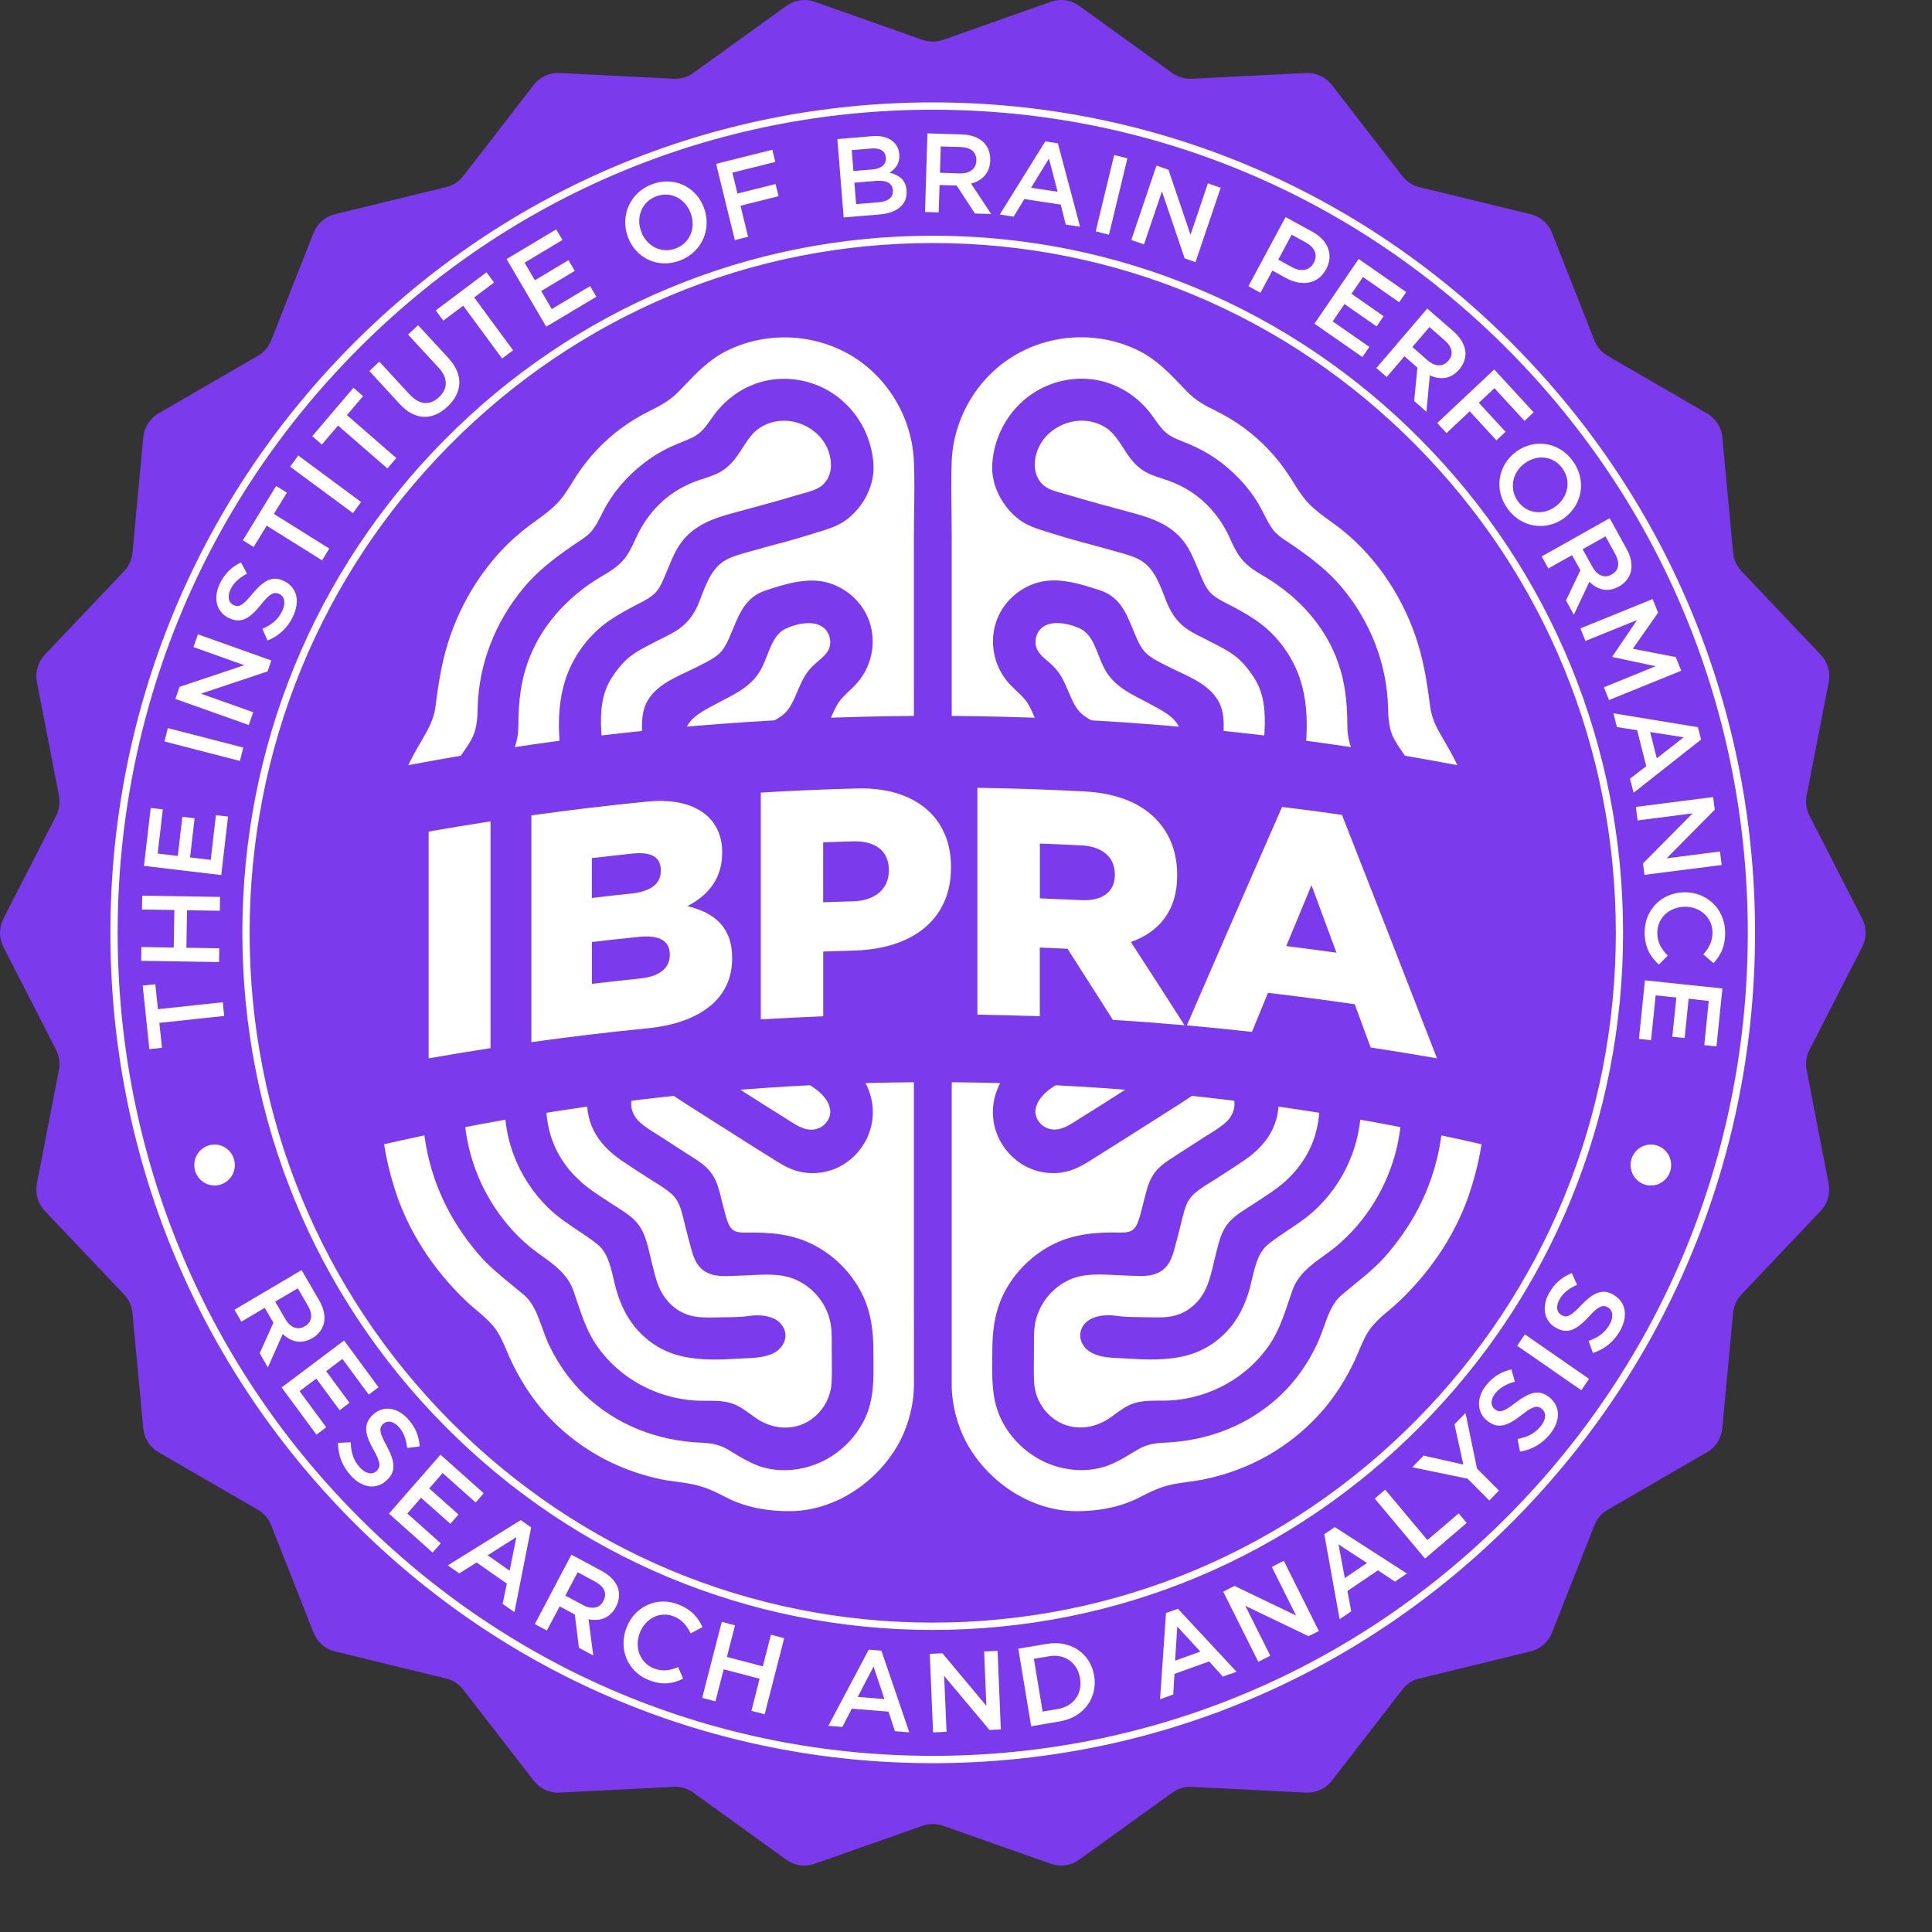
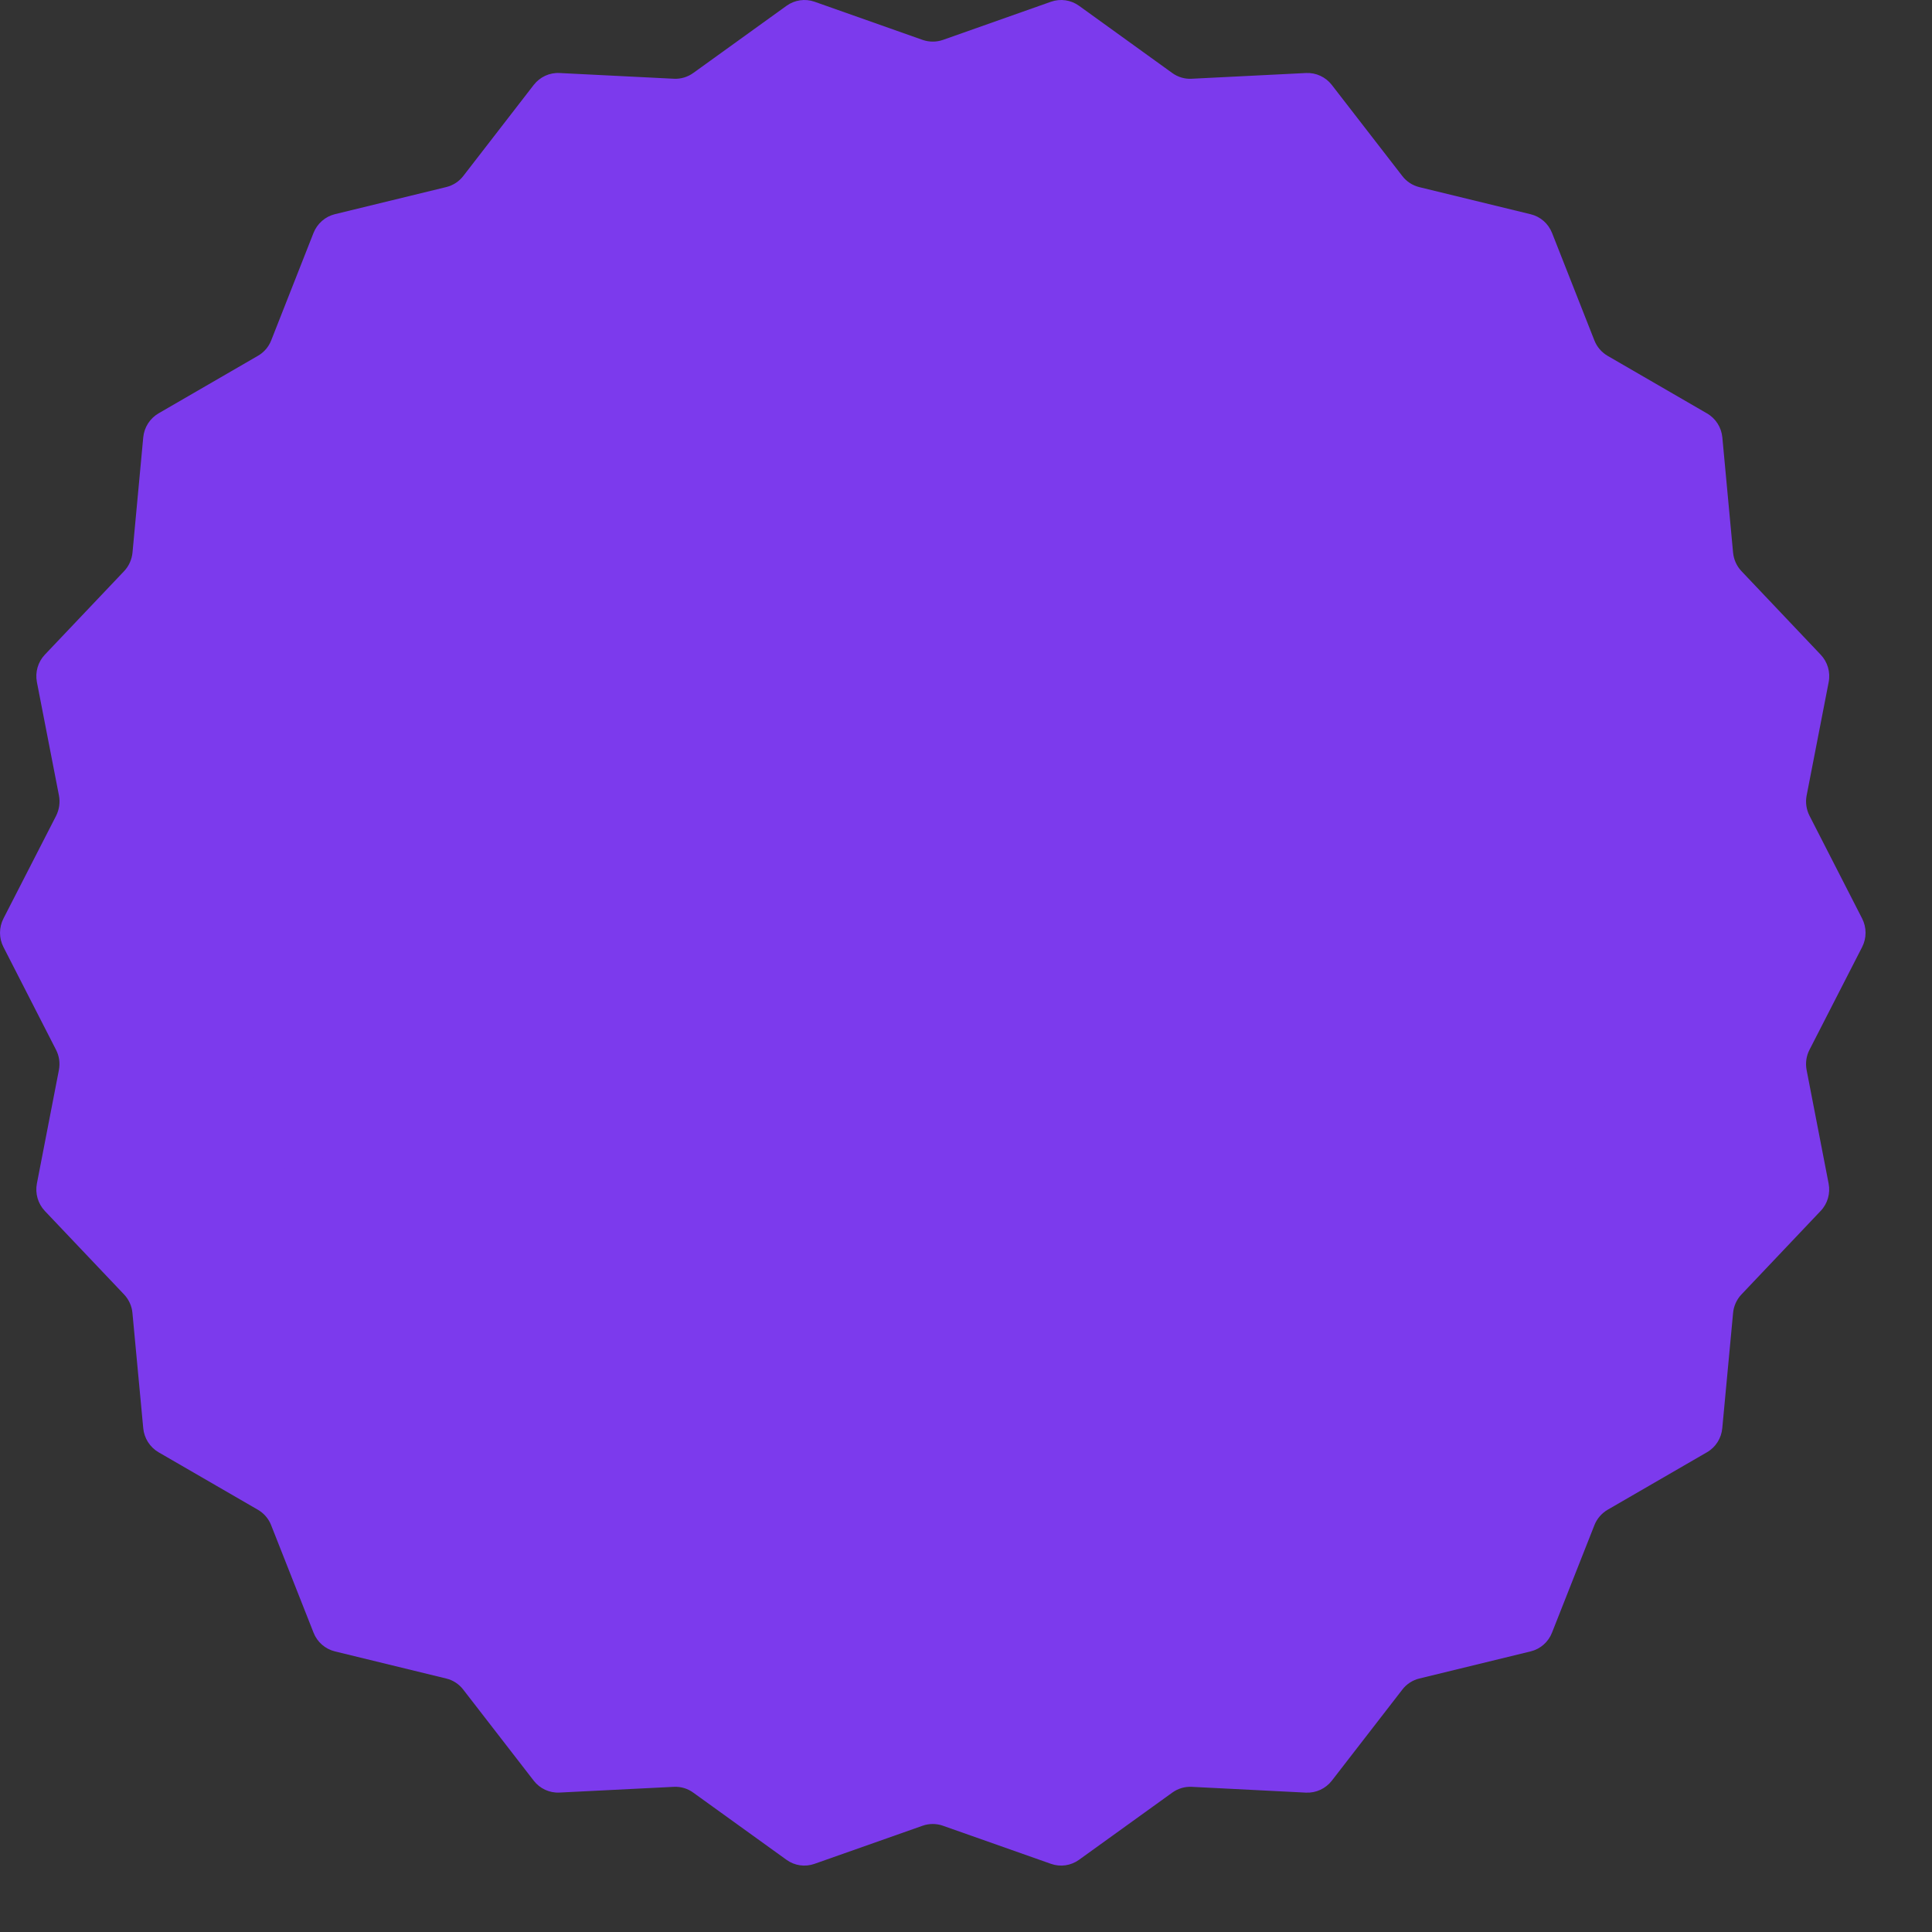
<svg xmlns="http://www.w3.org/2000/svg" width="29" height="29" viewBox="0 0 29 29" fill="none">
  <rect x="0" y="0" width="29" height="29" fill="#333333" stroke="none" />
  <path d="M27.951 14.216L27.161 15.758C27.113 15.851 27.098 15.958 27.118 16.062L27.448 17.765C27.477 17.914 27.433 18.068 27.328 18.177L26.14 19.43C26.068 19.506 26.023 19.605 26.014 19.71L25.852 21.438C25.838 21.589 25.753 21.724 25.622 21.799L24.131 22.662C24.041 22.715 23.97 22.797 23.932 22.895L23.296 24.507C23.241 24.648 23.121 24.753 22.975 24.788L21.305 25.195C21.203 25.22 21.113 25.278 21.049 25.362L19.991 26.729C19.898 26.848 19.754 26.915 19.603 26.908L17.887 26.821C17.783 26.816 17.68 26.847 17.596 26.908L16.197 27.916C16.074 28.005 15.917 28.027 15.776 27.977L14.154 27.405C14.055 27.37 13.947 27.37 13.848 27.405L12.226 27.977C12.084 28.027 11.927 28.005 11.805 27.916L10.406 26.908C10.322 26.846 10.219 26.816 10.115 26.821L8.399 26.907C8.248 26.915 8.104 26.848 8.011 26.728L6.953 25.361C6.889 25.278 6.799 25.219 6.697 25.195L5.027 24.788C4.881 24.752 4.761 24.648 4.706 24.506L4.07 22.894C4.032 22.796 3.961 22.714 3.871 22.662L2.38 21.799C2.25 21.723 2.164 21.588 2.15 21.437L1.988 19.709C1.979 19.605 1.934 19.506 1.862 19.43L0.673 18.177C0.569 18.067 0.525 17.913 0.554 17.764L0.884 16.062C0.904 15.958 0.889 15.851 0.841 15.758L0.052 14.216C-0.017 14.082 -0.017 13.922 0.052 13.787L0.842 12.246C0.889 12.152 0.905 12.045 0.885 11.941L0.554 10.239C0.525 10.089 0.57 9.935 0.674 9.826L1.863 8.573C1.935 8.497 1.979 8.398 1.989 8.293L2.15 6.566C2.164 6.415 2.25 6.28 2.381 6.204L3.871 5.341C3.962 5.289 4.033 5.207 4.071 5.109L4.706 3.496C4.762 3.356 4.882 3.25 5.027 3.215L6.698 2.808C6.8 2.783 6.89 2.725 6.954 2.642L8.012 1.274C8.105 1.155 8.249 1.088 8.399 1.096L10.116 1.182C10.22 1.187 10.323 1.156 10.407 1.095L11.806 0.087C11.928 -0.001 12.085 -0.024 12.227 0.026L13.849 0.599C13.948 0.633 14.055 0.633 14.154 0.599L15.776 0.026C15.918 -0.024 16.075 -0.001 16.197 0.087L17.596 1.096C17.681 1.157 17.784 1.188 17.887 1.182L19.604 1.096C19.754 1.089 19.898 1.155 19.991 1.275L21.049 2.642C21.113 2.726 21.204 2.784 21.305 2.809L22.976 3.216C23.122 3.251 23.241 3.356 23.297 3.497L23.932 5.109C23.97 5.207 24.041 5.289 24.132 5.342L25.622 6.205C25.753 6.28 25.839 6.415 25.853 6.566L26.014 8.294C26.024 8.399 26.068 8.497 26.14 8.573L27.329 9.827C27.433 9.936 27.478 10.09 27.449 10.239L27.118 11.942C27.098 12.045 27.114 12.152 27.162 12.246L27.951 13.787C28.02 13.922 28.02 14.082 27.951 14.216L27.951 14.216Z" fill="#7C3AED" />
-   <path d="M14.285 20.78C14.286 21.105 14.382 21.45 14.548 21.726C14.894 22.3 15.516 22.675 16.132 22.683C16.498 22.688 16.832 22.616 17.099 22.479C17.257 22.397 17.402 22.326 17.574 22.287C17.667 22.265 17.761 22.253 17.852 22.241C17.936 22.229 18.016 22.218 18.095 22.201C18.771 22.057 19.365 21.716 19.815 21.216C20.028 20.98 20.21 20.697 20.356 20.375C20.371 20.34 20.387 20.304 20.401 20.268C20.455 20.141 20.51 20.01 20.605 19.899C20.68 19.811 20.768 19.736 20.853 19.665C20.903 19.622 20.95 19.583 20.995 19.54C21.509 19.053 21.884 18.467 22.079 17.846C22.196 17.474 22.262 17.125 22.275 16.809C22.288 16.478 22.262 16.131 22.193 15.747C22.175 15.642 22.142 15.535 22.111 15.43C22.035 15.182 21.958 14.926 22.039 14.649C22.134 14.324 22.228 13.974 22.267 13.612C22.299 13.314 22.282 12.961 22.217 12.563C22.163 12.234 22.061 11.901 21.904 11.546C21.832 11.385 21.744 11.231 21.659 11.087C21.567 10.93 21.489 10.785 21.466 10.597C21.416 10.204 21.36 9.874 21.246 9.545C21.014 8.877 20.597 8.292 20.071 7.897C20.037 7.872 20.003 7.847 19.968 7.822C19.856 7.741 19.74 7.657 19.641 7.554C19.55 7.46 19.482 7.35 19.416 7.244C19.394 7.209 19.373 7.174 19.35 7.14C19.167 6.86 18.939 6.618 18.672 6.422C18.541 6.326 18.398 6.239 18.245 6.164C18.105 6.096 17.945 6.012 17.814 5.874L17.761 5.818C17.554 5.601 17.36 5.396 17.089 5.262C16.497 4.969 15.778 5.001 15.212 5.345C14.663 5.678 14.308 6.287 14.285 6.933C14.276 7.183 14.279 7.44 14.283 7.689C14.284 7.818 14.286 7.951 14.286 8.083V13.964V15.01C14.286 16.552 14.286 18.094 14.286 19.636C14.286 19.784 14.286 19.931 14.286 20.079C14.285 20.313 14.285 20.546 14.286 20.78L14.285 20.78ZM14.889 13.248C14.891 13.174 14.894 13.103 14.894 13.035V12.943C14.894 12.914 14.894 12.886 14.894 12.856C14.893 12.751 14.893 12.645 14.894 12.539C14.894 12.525 14.894 12.512 14.894 12.497C14.894 12.369 14.893 12.21 14.99 12.09C15.038 12.029 15.111 11.994 15.189 11.993C15.19 11.993 15.192 11.993 15.193 11.993C15.273 11.993 15.348 12.028 15.401 12.09C15.503 12.211 15.508 12.379 15.512 12.514C15.512 12.531 15.513 12.548 15.514 12.564C15.522 12.766 15.521 12.97 15.52 13.168C15.519 13.294 15.518 13.425 15.52 13.553V13.565C15.521 13.678 15.523 13.784 15.577 13.867C15.626 13.945 15.717 13.995 15.818 14.001C15.934 14.008 16.046 13.939 16.154 13.873L16.158 13.87C16.306 13.779 16.441 13.693 16.571 13.607C16.879 13.403 16.97 13.231 16.876 13.033C16.835 12.947 16.777 12.869 16.715 12.786C16.691 12.753 16.666 12.72 16.642 12.686C16.545 12.547 16.495 12.412 16.48 12.248C16.472 12.159 16.476 12.073 16.479 11.99C16.483 11.908 16.486 11.831 16.479 11.753C16.467 11.63 16.43 11.569 16.324 11.502C16.264 11.463 16.201 11.429 16.133 11.393C15.936 11.287 15.731 11.177 15.616 10.954C15.586 10.898 15.561 10.839 15.537 10.783C15.5 10.698 15.466 10.617 15.419 10.546C15.377 10.482 15.32 10.429 15.259 10.371C15.216 10.33 15.17 10.287 15.128 10.238C14.92 9.993 14.851 9.652 14.949 9.346C15.041 9.056 15.286 8.824 15.587 8.742C15.889 8.659 16.224 8.768 16.492 8.854L16.509 8.86C16.8 8.954 16.899 9.19 16.994 9.419L17.024 9.492C17.075 9.613 17.122 9.728 17.207 9.807C17.283 9.879 17.386 9.931 17.486 9.98C17.511 9.992 17.535 10.005 17.559 10.017C17.603 10.04 17.651 10.062 17.702 10.086C17.931 10.194 18.19 10.315 18.306 10.558C18.372 10.697 18.37 10.841 18.367 10.979C18.367 11.002 18.367 11.025 18.367 11.048C18.367 11.207 18.36 11.367 18.355 11.522L18.352 11.584C18.347 11.742 18.373 11.854 18.441 11.956C18.498 12.041 18.564 12.125 18.629 12.205C18.665 12.25 18.701 12.295 18.736 12.341L18.789 12.411C18.872 12.52 18.959 12.633 19.039 12.75C19.13 12.883 19.179 13.042 19.187 13.235C19.198 13.514 19.06 13.775 18.937 14.006C18.906 14.065 18.877 14.12 18.851 14.174C18.825 14.227 18.8 14.28 18.774 14.332C18.727 14.43 18.678 14.531 18.629 14.63C18.571 14.745 18.475 14.906 18.306 14.979C18.209 15.021 18.108 15.04 18.009 15.059C17.949 15.07 17.893 15.081 17.839 15.096C17.708 15.132 17.575 15.192 17.421 15.283C17.189 15.42 16.959 15.569 16.737 15.713L16.592 15.806C16.507 15.861 16.421 15.915 16.334 15.97C16.144 16.089 15.948 16.213 15.764 16.345C15.643 16.431 15.561 16.544 15.545 16.646C15.534 16.714 15.551 16.777 15.595 16.839C15.651 16.915 15.743 16.959 15.841 16.955C15.954 16.952 16.064 16.881 16.169 16.814C16.19 16.8 16.21 16.788 16.23 16.775C16.456 16.635 16.685 16.489 16.905 16.347L17.511 15.959C17.534 15.944 17.556 15.93 17.578 15.915C17.689 15.843 17.804 15.768 17.933 15.718C18.234 15.601 18.586 15.659 18.852 15.869C19.103 16.069 19.225 16.359 19.185 16.665C19.147 16.96 18.983 17.204 18.685 17.411C18.591 17.476 18.495 17.538 18.402 17.598C18.362 17.624 18.323 17.649 18.283 17.675C18.249 17.697 18.215 17.719 18.179 17.741C18.082 17.8 17.982 17.863 17.907 17.936C17.826 18.015 17.789 18.118 17.754 18.259C17.72 18.398 17.68 18.561 17.636 18.72L17.635 18.724C17.599 18.855 17.555 19.017 17.396 19.099C17.273 19.162 17.132 19.156 17.007 19.15C16.985 19.149 16.962 19.149 16.94 19.148C16.876 19.146 16.81 19.143 16.746 19.139C16.508 19.127 16.262 19.113 16.051 19.21C15.806 19.322 15.62 19.543 15.552 19.8C15.519 19.923 15.52 20.051 15.52 20.187C15.52 20.21 15.52 20.233 15.52 20.257C15.52 20.304 15.52 20.352 15.519 20.399C15.518 20.52 15.516 20.645 15.524 20.765C15.54 21.015 15.695 21.248 15.919 21.358C16.143 21.469 16.414 21.446 16.643 21.294C16.674 21.274 16.704 21.252 16.736 21.228C16.829 21.16 16.925 21.09 17.044 21.057C17.163 21.024 17.288 21.024 17.409 21.024C17.465 21.024 17.518 21.024 17.569 21.021C18.164 20.985 18.716 20.677 19.046 20.199C19.191 19.99 19.266 19.763 19.347 19.523C19.363 19.475 19.379 19.427 19.396 19.378C19.482 19.129 19.681 18.986 19.873 18.848C19.933 18.805 19.991 18.763 20.045 18.719C20.5 18.343 20.828 17.814 20.966 17.229C21.108 16.624 21.05 15.991 20.797 15.396C20.784 15.365 20.768 15.332 20.752 15.298C20.695 15.178 20.63 15.043 20.634 14.896C20.638 14.753 20.7 14.622 20.755 14.506C20.772 14.471 20.788 14.437 20.802 14.404C20.943 14.073 21.02 13.773 21.03 13.511C21.043 13.204 21.043 12.874 20.959 12.549C20.878 12.235 20.759 11.964 20.596 11.718C20.563 11.669 20.528 11.619 20.494 11.571C20.445 11.503 20.395 11.433 20.35 11.36C20.264 11.223 20.224 11.07 20.224 10.88C20.223 10.51 20.182 10.227 20.091 9.962C19.908 9.428 19.52 8.973 18.97 8.647L18.961 8.642C18.845 8.573 18.725 8.502 18.63 8.382C18.561 8.296 18.517 8.201 18.475 8.109C18.458 8.071 18.442 8.035 18.424 8C18.293 7.744 18.105 7.531 17.882 7.385C17.778 7.316 17.661 7.259 17.536 7.214C17.506 7.203 17.476 7.193 17.445 7.183C17.332 7.147 17.215 7.109 17.114 7.03C17 6.941 16.926 6.826 16.855 6.715C16.779 6.598 16.707 6.487 16.596 6.417C16.386 6.284 16.113 6.28 15.885 6.407C15.666 6.527 15.534 6.742 15.532 6.98C15.531 7.103 15.582 7.218 15.669 7.289C15.745 7.35 15.858 7.381 15.968 7.41C15.997 7.418 16.026 7.426 16.053 7.435C16.343 7.521 16.64 7.602 16.927 7.679L17.012 7.702C17.279 7.775 17.581 7.874 17.778 8.14C17.858 8.249 17.909 8.37 17.959 8.486L17.975 8.524C17.986 8.549 17.996 8.574 18.007 8.6C18.051 8.709 18.097 8.822 18.17 8.898C18.239 8.97 18.34 9.02 18.437 9.07C18.471 9.087 18.503 9.104 18.535 9.121C18.685 9.203 18.819 9.28 18.945 9.379C19.176 9.561 19.365 9.814 19.477 10.091C19.584 10.356 19.629 10.671 19.611 11.029L19.61 11.053C19.602 11.195 19.595 11.33 19.648 11.454C19.686 11.547 19.757 11.633 19.825 11.716C19.847 11.743 19.869 11.769 19.889 11.796C20.116 12.088 20.259 12.349 20.34 12.62C20.39 12.787 20.419 12.951 20.424 13.106C20.425 13.129 20.426 13.152 20.427 13.174C20.431 13.231 20.435 13.29 20.428 13.355L20.42 13.433C20.415 13.483 20.41 13.533 20.404 13.583C20.371 13.867 20.252 14.118 20.135 14.361C20.112 14.411 20.088 14.46 20.065 14.51C20.054 14.534 20.043 14.557 20.031 14.582C19.979 14.69 19.924 14.802 19.925 14.909C19.926 15.024 19.986 15.142 20.044 15.256C20.058 15.283 20.072 15.31 20.085 15.337C20.229 15.634 20.368 15.958 20.413 16.309C20.457 16.649 20.416 17.002 20.295 17.329C20.186 17.625 20.007 17.901 19.777 18.126C19.639 18.262 19.481 18.368 19.328 18.469C19.233 18.533 19.135 18.598 19.044 18.67C18.89 18.791 18.844 18.987 18.794 19.195C18.778 19.263 18.762 19.333 18.741 19.4C18.646 19.71 18.489 19.947 18.26 20.125C17.965 20.356 17.638 20.396 17.358 20.405C17.218 20.409 17.079 20.401 16.944 20.394L16.86 20.389C16.842 20.388 16.824 20.387 16.806 20.386C16.67 20.381 16.516 20.374 16.388 20.307C16.301 20.261 16.238 20.183 16.22 20.098C16.204 20.023 16.222 19.946 16.272 19.882C16.384 19.739 16.616 19.731 16.736 19.749C16.863 19.768 17 19.77 17.132 19.771C17.165 19.772 17.197 19.772 17.229 19.773H17.252C17.39 19.776 17.519 19.779 17.641 19.746C17.866 19.684 18.046 19.51 18.133 19.265C18.169 19.165 18.195 19.056 18.22 18.951C18.231 18.905 18.241 18.859 18.253 18.814L18.265 18.768C18.299 18.634 18.333 18.494 18.425 18.375C18.508 18.268 18.618 18.199 18.724 18.131C18.746 18.117 18.767 18.104 18.788 18.09C18.82 18.069 18.853 18.048 18.885 18.027C18.988 17.96 19.094 17.891 19.19 17.817C19.425 17.636 19.601 17.406 19.701 17.152C19.806 16.884 19.833 16.581 19.78 16.277C19.739 16.044 19.639 15.839 19.532 15.621C19.506 15.567 19.48 15.513 19.454 15.458C19.439 15.425 19.421 15.39 19.403 15.355C19.345 15.241 19.285 15.123 19.263 14.997C19.233 14.829 19.304 14.682 19.367 14.552C19.376 14.534 19.385 14.516 19.394 14.498C19.471 14.333 19.535 14.195 19.596 14.055C19.609 14.024 19.624 13.993 19.638 13.961C19.689 13.849 19.742 13.732 19.765 13.618C19.833 13.279 19.817 12.971 19.717 12.704C19.627 12.463 19.461 12.252 19.301 12.048C19.276 12.016 19.252 11.986 19.228 11.954C19.126 11.823 19.024 11.681 18.987 11.516C18.955 11.374 18.966 11.212 18.975 11.069C18.977 11.044 18.978 11.02 18.98 10.996C18.996 10.714 18.987 10.418 18.817 10.162C18.72 10.015 18.632 9.917 18.534 9.843C18.435 9.768 18.318 9.708 18.204 9.65C18.179 9.637 18.153 9.624 18.128 9.611C18.101 9.597 18.074 9.583 18.046 9.569C17.941 9.517 17.833 9.463 17.74 9.38C17.643 9.292 17.567 9.178 17.509 9.03C17.5 9.008 17.492 8.986 17.483 8.963C17.392 8.728 17.306 8.506 17.095 8.396C16.999 8.346 16.887 8.315 16.777 8.285C16.75 8.278 16.724 8.27 16.697 8.263C16.572 8.227 16.444 8.193 16.32 8.159L16.221 8.133C16.068 8.091 15.911 8.045 15.742 7.991L15.692 7.976C15.561 7.934 15.424 7.892 15.306 7.805C15.04 7.609 14.874 7.273 14.894 6.968C14.935 6.338 15.387 5.82 15.992 5.707C16.321 5.646 16.643 5.708 16.922 5.886C17.04 5.961 17.147 6.056 17.24 6.167C17.275 6.21 17.307 6.255 17.338 6.299C17.391 6.373 17.441 6.444 17.505 6.497C17.578 6.559 17.67 6.595 17.767 6.633C17.795 6.644 17.823 6.655 17.85 6.667C17.997 6.729 18.13 6.801 18.246 6.882C18.518 7.072 18.743 7.311 18.896 7.574C18.924 7.623 18.95 7.673 18.974 7.721C19.017 7.805 19.057 7.884 19.11 7.953C19.171 8.031 19.254 8.086 19.343 8.144C19.369 8.162 19.396 8.179 19.423 8.198C19.71 8.397 19.943 8.579 20.144 8.82C20.575 9.336 20.821 9.977 20.835 10.625C20.839 10.767 20.847 10.917 20.904 11.047C20.942 11.131 20.996 11.209 21.053 11.292C21.085 11.338 21.118 11.385 21.148 11.434C21.308 11.694 21.434 11.98 21.533 12.309C21.725 12.947 21.714 13.673 21.503 14.3C21.476 14.379 21.445 14.457 21.415 14.533C21.386 14.607 21.356 14.683 21.331 14.758C21.292 14.875 21.301 14.992 21.363 15.151C21.507 15.521 21.587 15.806 21.63 16.102C21.725 16.768 21.626 17.434 21.344 18.029C21.213 18.305 21.046 18.561 20.833 18.813C20.678 18.997 20.497 19.144 20.322 19.286C20.262 19.335 20.2 19.386 20.139 19.437C19.999 19.557 19.936 19.735 19.869 19.923C19.839 20.006 19.808 20.092 19.77 20.174C19.634 20.466 19.446 20.73 19.226 20.939C18.761 21.381 18.151 21.63 17.464 21.656C17.305 21.662 17.185 21.694 17.075 21.76C17.053 21.773 17.031 21.786 17.01 21.799C16.892 21.871 16.77 21.945 16.636 21.996C16.511 22.043 16.374 22.067 16.233 22.067C16.056 22.067 15.873 22.03 15.706 21.956C15.411 21.827 15.162 21.587 15.024 21.296C14.889 21.012 14.891 20.711 14.894 20.419C14.895 20.377 14.895 20.335 14.895 20.293C14.895 20.006 14.92 19.667 15.108 19.341C15.265 19.068 15.493 18.847 15.767 18.699C16.022 18.562 16.309 18.5 16.695 18.5C16.7 18.5 16.704 18.5 16.709 18.5C16.726 18.5 16.744 18.501 16.761 18.501C16.864 18.503 16.961 18.505 17.019 18.448C17.076 18.392 17.105 18.279 17.13 18.18C17.137 18.154 17.143 18.129 17.15 18.105C17.16 18.069 17.169 18.032 17.178 17.994C17.208 17.874 17.238 17.749 17.305 17.642C17.384 17.515 17.508 17.436 17.617 17.366L17.699 17.313C17.82 17.236 17.94 17.158 18.06 17.08C18.09 17.061 18.12 17.042 18.15 17.023C18.244 16.965 18.341 16.904 18.417 16.831C18.494 16.757 18.537 16.649 18.53 16.55C18.526 16.495 18.504 16.417 18.423 16.359C18.245 16.232 18.052 16.341 17.799 16.51C17.766 16.532 17.734 16.553 17.704 16.573C17.552 16.669 17.399 16.766 17.247 16.863C17.118 16.945 16.989 17.027 16.86 17.109L16.84 17.121C16.708 17.205 16.575 17.289 16.442 17.372L16.403 17.397C16.281 17.473 16.154 17.552 16.003 17.587C15.69 17.657 15.371 17.556 15.151 17.318C14.928 17.078 14.85 16.747 14.941 16.435C15.04 16.098 15.301 15.905 15.539 15.75C15.708 15.639 15.881 15.529 16.049 15.422C16.157 15.353 16.265 15.284 16.374 15.214C16.455 15.162 16.536 15.108 16.616 15.054C16.82 14.918 17.031 14.778 17.251 14.661C17.389 14.588 17.54 14.526 17.701 14.476C17.725 14.469 17.749 14.462 17.774 14.455C17.88 14.425 17.979 14.396 18.052 14.331C18.122 14.268 18.169 14.169 18.215 14.072C18.228 14.044 18.241 14.016 18.255 13.989L18.276 13.947C18.342 13.819 18.409 13.686 18.468 13.554C18.522 13.431 18.572 13.3 18.539 13.166C18.511 13.052 18.43 12.948 18.352 12.848L18.326 12.816C18.247 12.713 18.165 12.61 18.085 12.51L18.021 12.43C18.006 12.411 17.99 12.392 17.975 12.373C17.894 12.274 17.802 12.163 17.76 12.028C17.714 11.883 17.721 11.734 17.728 11.589C17.73 11.56 17.731 11.53 17.732 11.501C17.733 11.463 17.735 11.423 17.737 11.384C17.742 11.269 17.748 11.15 17.734 11.041C17.705 10.806 17.52 10.705 17.304 10.59L17.255 10.563C17.218 10.542 17.18 10.523 17.141 10.503C16.921 10.389 16.694 10.271 16.568 10.017C16.537 9.956 16.512 9.892 16.488 9.83C16.418 9.652 16.358 9.498 16.194 9.426C16.029 9.354 15.716 9.284 15.589 9.479C15.537 9.56 15.528 9.665 15.566 9.746C15.598 9.815 15.659 9.867 15.723 9.922C15.757 9.951 15.792 9.982 15.825 10.016C15.928 10.122 15.984 10.255 16.039 10.384C16.097 10.521 16.152 10.651 16.257 10.732C16.342 10.798 16.446 10.85 16.547 10.9C16.582 10.917 16.616 10.934 16.65 10.952C16.67 10.963 16.691 10.973 16.712 10.983C16.82 11.037 16.942 11.097 17.021 11.211C17.102 11.329 17.13 11.487 17.103 11.683C17.086 11.803 17.086 11.96 17.103 12.147C17.116 12.292 17.205 12.416 17.3 12.547C17.382 12.662 17.468 12.78 17.51 12.922C17.595 13.208 17.534 13.522 17.347 13.76C17.179 13.974 16.942 14.118 16.713 14.257C16.662 14.288 16.611 14.319 16.562 14.349C16.277 14.529 15.992 14.683 15.621 14.592C15.322 14.518 15.076 14.302 14.964 14.016C14.871 13.776 14.88 13.507 14.89 13.247L14.889 13.248ZM13.718 6.934C13.695 6.288 13.34 5.679 12.791 5.345C12.483 5.158 12.129 5.064 11.775 5.064C11.48 5.064 11.184 5.129 10.914 5.263C10.643 5.397 10.449 5.602 10.243 5.819L10.189 5.875C10.058 6.012 9.898 6.096 9.758 6.165C9.606 6.24 9.462 6.327 9.331 6.423C9.064 6.619 8.836 6.861 8.653 7.141C8.631 7.175 8.609 7.21 8.588 7.244C8.522 7.351 8.454 7.461 8.363 7.555C8.264 7.658 8.148 7.742 8.035 7.823C8.001 7.848 7.966 7.873 7.932 7.899C7.407 8.293 6.989 8.878 6.758 9.546C6.644 9.875 6.587 10.205 6.538 10.598C6.515 10.786 6.437 10.931 6.345 11.088C6.26 11.232 6.171 11.386 6.1 11.547C5.943 11.902 5.84 12.235 5.787 12.564C5.722 12.962 5.705 13.315 5.737 13.613C5.776 13.974 5.87 14.325 5.965 14.65C6.046 14.927 5.969 15.183 5.893 15.431C5.862 15.535 5.83 15.643 5.811 15.748C5.742 16.132 5.716 16.479 5.729 16.809C5.742 17.126 5.808 17.475 5.925 17.847C6.12 18.468 6.495 19.054 7.009 19.541C7.054 19.584 7.101 19.623 7.151 19.665C7.236 19.737 7.324 19.811 7.399 19.899C7.493 20.01 7.549 20.142 7.603 20.269C7.618 20.305 7.633 20.34 7.648 20.375C7.795 20.697 7.976 20.98 8.189 21.217C8.639 21.717 9.233 22.057 9.909 22.202C9.988 22.219 10.068 22.23 10.152 22.241C10.243 22.253 10.337 22.266 10.43 22.287C10.603 22.326 10.747 22.397 10.905 22.479C11.171 22.617 11.505 22.687 11.872 22.683C12.488 22.676 13.11 22.3 13.456 21.726C13.622 21.45 13.718 21.106 13.719 20.78C13.719 20.547 13.719 20.313 13.719 20.08C13.719 19.932 13.718 19.785 13.718 19.637C13.718 18.095 13.718 16.553 13.718 15.011V8.084C13.718 7.952 13.72 7.819 13.722 7.689C13.725 7.441 13.728 7.184 13.719 6.934H13.718ZM10.902 11.685C10.875 11.489 10.902 11.33 10.984 11.213C11.063 11.099 11.185 11.039 11.293 10.985C11.314 10.975 11.334 10.964 11.354 10.954C11.388 10.936 11.423 10.919 11.458 10.902C11.559 10.852 11.663 10.8 11.748 10.734C11.853 10.653 11.908 10.523 11.966 10.386C12.021 10.258 12.077 10.124 12.18 10.017C12.213 9.983 12.248 9.953 12.282 9.924C12.346 9.869 12.407 9.817 12.439 9.748C12.477 9.667 12.468 9.562 12.416 9.481C12.289 9.285 11.976 9.355 11.811 9.428C11.647 9.5 11.587 9.653 11.517 9.832C11.493 9.894 11.468 9.957 11.437 10.019C11.312 10.273 11.084 10.391 10.864 10.505C10.826 10.525 10.788 10.544 10.75 10.565L10.701 10.591C10.486 10.707 10.3 10.807 10.271 11.043C10.257 11.152 10.263 11.271 10.268 11.386C10.27 11.425 10.272 11.464 10.274 11.503C10.274 11.531 10.276 11.561 10.277 11.591C10.284 11.735 10.291 11.885 10.246 12.03C10.203 12.164 10.112 12.276 10.031 12.374C10.015 12.393 9.999 12.412 9.985 12.431L9.917 12.515C9.838 12.614 9.757 12.716 9.679 12.817L9.654 12.85C9.576 12.95 9.495 13.053 9.466 13.167C9.433 13.301 9.484 13.432 9.538 13.555C9.596 13.687 9.664 13.82 9.729 13.948L9.75 13.989C9.764 14.016 9.777 14.044 9.791 14.073C9.837 14.169 9.884 14.269 9.953 14.332C10.026 14.397 10.125 14.426 10.231 14.456C10.256 14.463 10.28 14.47 10.305 14.477C10.465 14.527 10.616 14.589 10.754 14.662C10.974 14.779 11.185 14.919 11.389 15.055C11.47 15.109 11.551 15.163 11.632 15.215C11.74 15.285 11.848 15.354 11.957 15.422C12.125 15.529 12.298 15.639 12.467 15.75C12.705 15.905 12.966 16.099 13.064 16.435C13.156 16.748 13.077 17.078 12.855 17.319C12.634 17.557 12.316 17.657 12.003 17.587C11.851 17.553 11.725 17.474 11.603 17.397L11.564 17.372C11.429 17.289 11.295 17.204 11.161 17.119L11.146 17.109C11.017 17.027 10.887 16.945 10.758 16.863C10.606 16.767 10.454 16.669 10.302 16.573C10.271 16.554 10.239 16.532 10.206 16.51C9.953 16.341 9.761 16.232 9.582 16.359C9.501 16.417 9.479 16.495 9.475 16.55C9.468 16.65 9.512 16.757 9.589 16.831C9.664 16.904 9.761 16.965 9.855 17.023C9.886 17.043 9.916 17.061 9.945 17.08C10.065 17.159 10.186 17.236 10.306 17.314L10.388 17.366C10.498 17.436 10.621 17.515 10.7 17.642C10.768 17.75 10.798 17.874 10.827 17.994C10.836 18.032 10.845 18.07 10.856 18.105C10.862 18.129 10.869 18.154 10.875 18.18C10.901 18.28 10.929 18.392 10.987 18.449C11.044 18.506 11.141 18.503 11.244 18.501C11.262 18.501 11.28 18.501 11.297 18.501C11.301 18.501 11.306 18.501 11.31 18.501C11.696 18.501 11.983 18.562 12.239 18.7C12.513 18.847 12.74 19.069 12.897 19.341C13.085 19.668 13.11 20.006 13.11 20.294C13.11 20.336 13.111 20.378 13.111 20.42C13.114 20.711 13.117 21.012 12.981 21.297C12.843 21.587 12.595 21.827 12.3 21.956C12.132 22.03 11.949 22.068 11.772 22.068C11.631 22.068 11.493 22.044 11.369 21.997C11.235 21.945 11.113 21.871 10.995 21.8C10.974 21.787 10.952 21.774 10.931 21.76C10.82 21.695 10.7 21.662 10.541 21.656C9.854 21.63 9.245 21.382 8.779 20.939C8.559 20.731 8.371 20.466 8.235 20.175C8.197 20.093 8.166 20.007 8.136 19.923C8.069 19.735 8.005 19.558 7.866 19.438C7.805 19.387 7.743 19.336 7.683 19.287C7.508 19.145 7.327 18.997 7.172 18.814C6.959 18.562 6.792 18.305 6.661 18.029C6.38 17.435 6.281 16.769 6.376 16.103C6.418 15.806 6.498 15.522 6.643 15.151C6.704 14.993 6.714 14.876 6.674 14.759C6.649 14.684 6.619 14.608 6.59 14.534C6.56 14.458 6.53 14.38 6.503 14.3C6.292 13.674 6.281 12.948 6.472 12.309C6.571 11.981 6.697 11.695 6.857 11.434C6.887 11.386 6.92 11.338 6.952 11.293C7.009 11.21 7.064 11.132 7.101 11.048C7.159 10.918 7.167 10.768 7.17 10.626C7.184 9.978 7.43 9.337 7.862 8.821C8.063 8.58 8.295 8.398 8.583 8.199C8.609 8.18 8.636 8.163 8.663 8.145C8.751 8.087 8.835 8.032 8.895 7.954C8.948 7.885 8.989 7.806 9.031 7.722C9.055 7.674 9.08 7.624 9.109 7.575C9.262 7.312 9.487 7.073 9.759 6.883C9.875 6.802 10.008 6.73 10.155 6.668C10.182 6.656 10.21 6.645 10.238 6.634C10.335 6.596 10.427 6.56 10.5 6.498C10.564 6.446 10.614 6.375 10.667 6.3C10.698 6.256 10.73 6.211 10.765 6.168C10.858 6.057 10.965 5.962 11.083 5.887C11.362 5.709 11.684 5.648 12.013 5.709C12.618 5.821 13.07 6.339 13.111 6.969C13.132 7.274 12.966 7.61 12.699 7.806C12.581 7.893 12.444 7.936 12.313 7.977L12.263 7.992C12.094 8.046 11.938 8.092 11.784 8.134L11.685 8.16C11.561 8.194 11.433 8.228 11.308 8.264C11.281 8.272 11.255 8.279 11.228 8.286C11.119 8.316 11.006 8.348 10.91 8.397C10.699 8.507 10.613 8.729 10.522 8.965C10.513 8.987 10.505 9.009 10.496 9.031C10.438 9.18 10.363 9.294 10.265 9.381C10.173 9.465 10.064 9.519 9.959 9.571C9.932 9.584 9.904 9.598 9.877 9.612C9.852 9.625 9.826 9.638 9.801 9.652C9.687 9.71 9.57 9.77 9.471 9.845C9.373 9.918 9.286 10.017 9.189 10.163C9.018 10.419 9.01 10.715 9.026 10.997C9.027 11.021 9.029 11.046 9.03 11.07C9.04 11.213 9.05 11.375 9.019 11.518C8.982 11.682 8.879 11.825 8.777 11.956C8.753 11.987 8.729 12.018 8.705 12.049C8.545 12.253 8.379 12.464 8.289 12.706C8.188 12.973 8.172 13.28 8.24 13.62C8.263 13.734 8.316 13.85 8.367 13.963C8.381 13.994 8.396 14.025 8.409 14.056C8.476 14.21 8.549 14.366 8.611 14.499C8.62 14.517 8.629 14.536 8.637 14.554C8.7 14.683 8.772 14.83 8.742 14.998C8.719 15.124 8.659 15.243 8.601 15.357C8.584 15.392 8.566 15.426 8.551 15.46C8.525 15.514 8.499 15.568 8.472 15.623C8.366 15.84 8.266 16.046 8.225 16.279C8.171 16.582 8.199 16.885 8.304 17.154C8.404 17.407 8.58 17.637 8.814 17.818C8.911 17.892 9.017 17.961 9.119 18.028C9.152 18.049 9.184 18.07 9.216 18.091C9.237 18.105 9.259 18.119 9.281 18.133C9.387 18.2 9.496 18.27 9.579 18.377C9.671 18.496 9.706 18.635 9.74 18.77L9.751 18.815C9.763 18.86 9.774 18.906 9.784 18.952C9.809 19.057 9.835 19.167 9.871 19.267C9.958 19.511 10.138 19.686 10.363 19.747C10.486 19.78 10.615 19.778 10.752 19.775H10.776C10.808 19.773 10.84 19.773 10.872 19.773C11.005 19.771 11.142 19.77 11.269 19.75C11.389 19.733 11.621 19.74 11.732 19.884C11.782 19.948 11.801 20.024 11.784 20.099C11.766 20.184 11.704 20.262 11.617 20.308C11.489 20.375 11.334 20.382 11.198 20.388C11.18 20.389 11.162 20.389 11.145 20.39L11.06 20.395C10.926 20.403 10.786 20.41 10.647 20.406C10.366 20.397 10.039 20.357 9.744 20.127C9.515 19.948 9.358 19.711 9.263 19.401C9.242 19.335 9.226 19.265 9.21 19.197C9.161 18.989 9.114 18.792 8.96 18.671C8.87 18.6 8.772 18.534 8.677 18.471C8.524 18.369 8.366 18.264 8.227 18.128C7.997 17.902 7.818 17.627 7.709 17.331C7.588 17.003 7.547 16.65 7.591 16.311C7.637 15.96 7.776 15.636 7.919 15.339C7.932 15.312 7.946 15.284 7.96 15.257C8.018 15.144 8.079 15.026 8.079 14.91C8.08 14.803 8.026 14.692 7.973 14.584C7.962 14.559 7.95 14.535 7.939 14.511C7.916 14.461 7.893 14.412 7.869 14.363C7.753 14.12 7.633 13.868 7.6 13.584C7.594 13.535 7.589 13.485 7.584 13.434L7.576 13.357C7.569 13.291 7.573 13.233 7.577 13.175C7.578 13.153 7.58 13.131 7.58 13.108C7.586 12.952 7.614 12.788 7.664 12.622C7.745 12.351 7.889 12.089 8.115 11.798C8.136 11.771 8.157 11.745 8.179 11.718C8.248 11.634 8.318 11.548 8.357 11.456C8.409 11.331 8.402 11.197 8.395 11.054L8.393 11.03C8.375 10.672 8.42 10.357 8.527 10.092C8.639 9.815 8.828 9.562 9.059 9.38C9.185 9.281 9.319 9.205 9.469 9.123C9.501 9.105 9.534 9.088 9.568 9.071C9.665 9.022 9.765 8.971 9.835 8.9C9.908 8.824 9.954 8.711 9.998 8.602C10.009 8.576 10.019 8.55 10.03 8.525L10.046 8.488C10.095 8.371 10.146 8.25 10.227 8.141C10.425 7.875 10.726 7.776 10.993 7.704L11.078 7.68C11.365 7.603 11.662 7.523 11.952 7.436C11.979 7.427 12.008 7.42 12.037 7.411C12.147 7.381 12.26 7.351 12.336 7.29C12.423 7.219 12.475 7.104 12.473 6.981C12.471 6.743 12.339 6.529 12.12 6.408C11.892 6.281 11.619 6.285 11.41 6.418C11.297 6.489 11.226 6.6 11.15 6.717C11.079 6.828 11.005 6.942 10.891 7.031C10.789 7.11 10.673 7.148 10.56 7.185C10.529 7.194 10.499 7.204 10.469 7.215C10.344 7.26 10.227 7.317 10.123 7.386C9.9 7.532 9.712 7.745 9.581 8.002C9.564 8.037 9.547 8.072 9.53 8.11C9.488 8.202 9.444 8.297 9.376 8.383C9.281 8.503 9.16 8.574 9.044 8.643L9.035 8.648C8.485 8.974 8.098 9.429 7.914 9.964C7.823 10.229 7.782 10.511 7.781 10.881C7.781 11.071 7.741 11.224 7.655 11.361C7.61 11.434 7.56 11.504 7.511 11.572C7.477 11.62 7.442 11.67 7.409 11.719C7.246 11.965 7.127 12.237 7.046 12.55C6.962 12.876 6.962 13.205 6.975 13.512C6.985 13.774 7.062 14.075 7.203 14.405C7.217 14.438 7.233 14.472 7.25 14.508C7.305 14.623 7.367 14.755 7.371 14.898C7.375 15.044 7.311 15.18 7.253 15.299C7.237 15.334 7.221 15.366 7.208 15.398C6.955 15.992 6.896 16.626 7.039 17.23C7.178 17.815 7.505 18.345 7.96 18.721C8.014 18.765 8.072 18.806 8.132 18.85C8.324 18.988 8.523 19.13 8.609 19.379C8.626 19.428 8.642 19.477 8.658 19.525C8.739 19.765 8.814 19.991 8.959 20.201C9.289 20.679 9.841 20.986 10.436 21.023C10.487 21.026 10.54 21.026 10.597 21.026C10.717 21.025 10.841 21.025 10.961 21.058C11.08 21.091 11.176 21.162 11.269 21.23C11.301 21.253 11.331 21.276 11.362 21.296C11.591 21.447 11.862 21.471 12.086 21.36C12.31 21.25 12.465 21.017 12.481 20.766C12.489 20.647 12.488 20.522 12.486 20.401C12.485 20.353 12.485 20.305 12.485 20.258C12.485 20.235 12.485 20.212 12.485 20.189C12.485 20.053 12.486 19.924 12.453 19.801C12.386 19.544 12.199 19.324 11.954 19.212C11.743 19.115 11.497 19.128 11.259 19.141C11.195 19.144 11.129 19.148 11.065 19.149C11.043 19.15 11.021 19.151 10.998 19.152C10.873 19.157 10.732 19.163 10.609 19.1C10.45 19.018 10.406 18.856 10.37 18.726L10.369 18.721C10.325 18.564 10.287 18.407 10.251 18.261C10.216 18.12 10.178 18.016 10.098 17.938C10.023 17.864 9.923 17.803 9.826 17.743C9.79 17.721 9.756 17.699 9.722 17.677C9.682 17.651 9.643 17.626 9.603 17.6C9.51 17.54 9.414 17.478 9.32 17.413C9.022 17.206 8.859 16.962 8.82 16.667C8.78 16.361 8.902 16.07 9.153 15.871C9.419 15.66 9.771 15.602 10.072 15.72C10.201 15.77 10.316 15.845 10.427 15.917C10.449 15.932 10.471 15.946 10.494 15.961L11.099 16.348C11.32 16.49 11.548 16.636 11.775 16.776C11.795 16.789 11.815 16.802 11.836 16.815C11.942 16.883 12.051 16.953 12.164 16.957C12.263 16.961 12.354 16.917 12.409 16.841C12.454 16.779 12.471 16.716 12.46 16.648C12.444 16.545 12.362 16.432 12.242 16.346C12.057 16.214 11.861 16.091 11.671 15.971C11.584 15.917 11.498 15.863 11.413 15.808L11.268 15.714C11.046 15.57 10.816 15.421 10.585 15.285C10.43 15.194 10.297 15.134 10.166 15.097C10.112 15.082 10.056 15.071 9.996 15.06C9.898 15.041 9.796 15.022 9.699 14.981C9.53 14.908 9.434 14.747 9.376 14.632C9.326 14.533 9.278 14.432 9.231 14.334C9.205 14.281 9.18 14.228 9.154 14.176C9.127 14.121 9.098 14.066 9.067 14.008C8.945 13.777 8.806 13.515 8.818 13.237C8.826 13.043 8.874 12.885 8.966 12.752C9.046 12.635 9.132 12.522 9.216 12.412L9.269 12.343C9.304 12.297 9.34 12.252 9.376 12.207C9.44 12.126 9.507 12.043 9.564 11.957C9.631 11.855 9.658 11.744 9.652 11.585L9.65 11.524C9.644 11.369 9.638 11.209 9.638 11.05C9.638 11.027 9.638 11.004 9.637 10.981C9.635 10.842 9.633 10.699 9.699 10.559C9.814 10.317 10.074 10.196 10.303 10.088C10.353 10.064 10.401 10.042 10.446 10.019C10.47 10.006 10.494 9.994 10.519 9.982C10.619 9.932 10.721 9.881 10.798 9.809C10.882 9.729 10.93 9.615 10.98 9.494L11.011 9.421C11.106 9.192 11.204 8.956 11.496 8.862L11.513 8.856C11.781 8.769 12.115 8.661 12.418 8.744C12.719 8.826 12.963 9.058 13.056 9.348C13.153 9.653 13.084 9.995 12.876 10.239C12.835 10.288 12.789 10.332 12.745 10.373C12.685 10.431 12.628 10.485 12.585 10.548C12.539 10.619 12.504 10.7 12.468 10.785C12.443 10.841 12.419 10.9 12.389 10.956C12.273 11.179 12.069 11.289 11.871 11.395C11.804 11.431 11.741 11.465 11.68 11.503C11.575 11.571 11.537 11.632 11.526 11.755C11.518 11.832 11.522 11.909 11.525 11.992C11.529 12.075 11.533 12.161 11.525 12.25C11.51 12.413 11.46 12.548 11.362 12.688C11.339 12.722 11.314 12.755 11.289 12.788C11.228 12.87 11.17 12.948 11.129 13.035C11.035 13.233 11.126 13.405 11.434 13.609C11.564 13.695 11.699 13.781 11.847 13.872L11.851 13.874C11.959 13.941 12.07 14.009 12.187 14.003C12.288 13.996 12.378 13.947 12.428 13.869C12.482 13.786 12.483 13.68 12.485 13.567V13.555C12.486 13.427 12.486 13.296 12.485 13.17C12.483 12.972 12.482 12.768 12.49 12.566C12.491 12.55 12.492 12.533 12.492 12.516C12.496 12.38 12.501 12.212 12.603 12.092C12.656 12.03 12.731 11.995 12.811 11.995C12.812 11.995 12.813 11.995 12.815 11.995C12.893 11.996 12.965 12.031 13.014 12.092C13.111 12.212 13.111 12.371 13.11 12.499C13.11 12.513 13.11 12.527 13.11 12.541C13.111 12.646 13.111 12.752 13.11 12.858C13.11 12.892 13.11 12.927 13.11 12.961V13.037C13.111 13.105 13.113 13.176 13.116 13.251C13.126 13.51 13.135 13.779 13.042 14.02C12.93 14.306 12.685 14.522 12.385 14.596C12.015 14.687 11.729 14.533 11.444 14.353C11.395 14.322 11.345 14.291 11.293 14.26C11.064 14.121 10.827 13.977 10.659 13.764C10.472 13.525 10.411 13.212 10.496 12.926C10.538 12.783 10.623 12.665 10.706 12.55C10.8 12.419 10.89 12.295 10.903 12.15C10.92 11.963 10.92 11.807 10.903 11.686L10.902 11.685Z" fill="white" />
  <path d="M23.819 17.575C17.392 15.8 10.611 15.8 4.184 17.575C3.705 15.807 3.226 14.04 2.747 12.272C10.115 10.237 17.888 10.237 25.256 12.272C24.777 14.04 24.298 15.808 23.819 17.575Z" fill="#7C3AED" />
-   <path d="M6.434 12.482C6.743 12.428 7.053 12.377 7.363 12.329C7.363 13.464 7.363 14.598 7.363 15.733C7.053 15.781 6.743 15.832 6.434 15.886C6.434 14.751 6.434 13.617 6.434 12.482ZM7.976 12.239C8.551 12.159 9.126 12.09 9.703 12.033C10.126 11.991 10.426 12.074 10.623 12.253C10.758 12.383 10.84 12.557 10.84 12.791C10.84 12.794 10.84 12.797 10.84 12.801C10.84 13.195 10.623 13.443 10.319 13.601C10.729 13.702 10.99 13.919 10.99 14.38V14.39C10.99 14.98 10.521 15.357 9.712 15.436C9.132 15.494 8.554 15.562 7.976 15.643C7.976 14.508 7.976 13.374 7.976 12.239V12.239ZM9.919 13.062C9.919 12.868 9.78 12.783 9.495 12.812C9.291 12.834 9.088 12.857 8.884 12.88V13.479C9.08 13.455 9.275 13.433 9.471 13.413C9.76 13.383 9.919 13.272 9.919 13.072V13.062L9.919 13.062ZM10.054 14.324C10.054 14.134 9.91 14.03 9.597 14.062C9.359 14.086 9.122 14.112 8.885 14.14V14.768C9.125 14.739 9.365 14.713 9.606 14.688C9.895 14.659 10.054 14.534 10.054 14.334V14.324ZM11.419 11.897C11.904 11.868 12.389 11.847 12.873 11.835C13.724 11.814 14.275 12.26 14.275 13.013V13.022C14.275 13.83 13.661 14.245 12.825 14.268C12.669 14.272 12.513 14.277 12.357 14.283V15.255C12.044 15.267 11.732 15.283 11.42 15.301C11.42 14.166 11.42 13.032 11.42 11.897H11.419ZM12.806 13.529C13.134 13.52 13.342 13.343 13.342 13.07V13.06C13.342 12.768 13.134 12.62 12.801 12.629C12.653 12.633 12.504 12.638 12.356 12.644V13.543C12.506 13.538 12.656 13.533 12.806 13.529V13.529ZM14.671 11.825C15.204 11.834 15.738 11.851 16.27 11.879C16.792 11.907 17.144 12.069 17.371 12.316C17.569 12.53 17.669 12.807 17.67 13.133V13.142C17.67 13.668 17.4 13.989 16.975 14.14C17.244 14.553 17.512 14.97 17.78 15.389C17.422 15.358 17.064 15.331 16.705 15.309C16.478 14.951 16.251 14.595 16.024 14.241C15.886 14.234 15.747 14.228 15.608 14.223V15.254C15.296 15.243 14.983 15.235 14.671 15.23V11.826L14.671 11.825ZM16.232 13.511C16.546 13.528 16.734 13.385 16.734 13.136V13.127C16.734 12.854 16.536 12.705 16.227 12.689C16.021 12.679 15.815 12.67 15.609 12.662V13.484C15.816 13.492 16.024 13.501 16.232 13.511ZM19.244 12.112C19.544 12.149 19.844 12.188 20.143 12.231C20.619 13.441 21.095 14.66 21.57 15.886C21.238 15.828 20.907 15.774 20.574 15.723C20.494 15.507 20.415 15.29 20.335 15.074C19.901 15.011 19.468 14.954 19.033 14.903C18.953 15.098 18.873 15.293 18.792 15.489C18.467 15.453 18.141 15.42 17.815 15.391C18.292 14.29 18.768 13.197 19.244 12.112ZM20.061 14.301C19.936 13.962 19.811 13.624 19.686 13.287C19.56 13.591 19.433 13.896 19.307 14.201C19.558 14.232 19.81 14.265 20.061 14.3V14.301Z" fill="white" />
-   <path d="M24.78 17.795C24.612 17.795 24.476 17.657 24.476 17.488C24.476 17.318 24.612 17.18 24.78 17.18C24.948 17.18 25.085 17.318 25.085 17.488C25.085 17.657 24.948 17.795 24.78 17.795ZM3.365 15.25L3.344 15.044L2.371 15.148L2.331 14.774L2.142 14.794L2.242 15.748L2.431 15.728L2.392 15.354L3.365 15.25H3.365ZM3.288 14.441L3.291 14.234L2.798 14.226L2.807 13.663L3.3 13.671L3.303 13.463L2.135 13.444L2.131 13.652L2.617 13.66L2.608 14.223L2.122 14.215L2.119 14.422L3.288 14.441ZM3.321 13.135L3.423 12.257L3.241 12.236L3.163 12.907L2.853 12.87L2.921 12.282L2.737 12.261L2.669 12.848L2.367 12.812L2.444 12.149L2.262 12.128L2.161 12.997L3.321 13.135ZM3.601 11.422L3.652 11.221L2.519 10.929L2.469 11.13L3.601 11.422ZM3.734 10.884L3.801 10.691L3.017 10.412L4.016 10.078L4.073 9.914L2.971 9.521L2.904 9.713L3.666 9.985L2.696 10.309L2.632 10.491L3.734 10.883V10.884ZM4.397 9.256C4.504 9.033 4.465 8.82 4.266 8.723L4.263 8.721C4.088 8.635 3.956 8.715 3.792 8.909C3.645 9.09 3.586 9.121 3.505 9.081L3.502 9.08C3.432 9.045 3.408 8.955 3.461 8.846C3.508 8.748 3.591 8.673 3.708 8.611L3.617 8.442C3.478 8.509 3.374 8.606 3.299 8.762C3.197 8.973 3.248 9.186 3.429 9.274L3.432 9.275C3.624 9.37 3.754 9.277 3.916 9.077C4.054 8.901 4.118 8.88 4.192 8.916L4.195 8.918C4.273 8.956 4.292 9.056 4.236 9.171C4.173 9.303 4.076 9.379 3.938 9.438L4.016 9.615C4.192 9.544 4.319 9.419 4.398 9.255L4.397 9.256ZM4.835 8.411L4.943 8.234L4.111 7.714L4.307 7.395L4.145 7.294L3.645 8.11L3.807 8.211L4.003 7.891L4.835 8.411L4.835 8.411ZM5.298 7.702L5.42 7.535L4.477 6.837L4.355 7.005L5.298 7.702ZM5.815 7.032L5.949 6.875L5.208 6.231L5.45 5.946L5.306 5.82L4.687 6.547L4.831 6.673L5.074 6.388L5.815 7.032V7.032ZM6.717 6.104C6.94 5.893 6.965 5.628 6.727 5.37L6.275 4.881L6.125 5.022L6.584 5.519C6.73 5.678 6.723 5.836 6.59 5.961C6.454 6.089 6.296 6.081 6.147 5.919L5.694 5.428L5.544 5.569L6.002 6.067C6.234 6.317 6.496 6.312 6.717 6.104L6.717 6.104ZM7.537 5.382L7.702 5.258L7.118 4.465L7.416 4.241L7.303 4.087L6.541 4.659L6.654 4.813L6.953 4.589L7.537 5.382ZM8.199 4.904L8.952 4.454L8.858 4.294L8.282 4.639L8.124 4.368L8.628 4.066L8.533 3.905L8.029 4.207L7.874 3.943L8.443 3.602L8.349 3.443L7.604 3.889L8.2 4.905L8.199 4.904ZM10.209 3.91C10.544 3.781 10.683 3.429 10.567 3.12L10.566 3.116C10.45 2.806 10.119 2.639 9.783 2.767C9.448 2.896 9.309 3.248 9.425 3.557L9.426 3.561C9.542 3.871 9.873 4.039 10.209 3.91ZM10.144 3.729C9.926 3.812 9.707 3.694 9.626 3.48L9.625 3.477C9.544 3.262 9.631 3.031 9.848 2.948C10.066 2.864 10.286 2.982 10.366 3.197L10.367 3.2C10.448 3.414 10.361 3.646 10.144 3.729ZM11.03 3.604L11.229 3.554L11.115 3.088L11.687 2.945L11.642 2.762L11.07 2.905L10.993 2.592L11.638 2.431L11.593 2.248L10.749 2.459L11.03 3.604ZM12.664 3.264L13.203 3.219C13.463 3.198 13.625 3.071 13.608 2.861V2.858C13.595 2.696 13.495 2.629 13.353 2.591C13.436 2.539 13.51 2.458 13.498 2.315V2.312C13.492 2.235 13.46 2.171 13.404 2.124C13.33 2.06 13.226 2.033 13.091 2.044L12.569 2.088L12.664 3.264ZM13.297 2.366C13.305 2.473 13.223 2.533 13.09 2.544L12.81 2.567L12.785 2.254L13.079 2.229C13.213 2.218 13.288 2.268 13.296 2.362V2.365L13.297 2.366ZM13.402 2.856C13.411 2.964 13.33 3.024 13.19 3.036L12.851 3.064L12.825 2.742L13.149 2.715C13.31 2.702 13.393 2.752 13.402 2.853V2.857L13.402 2.856ZM13.885 3.182L14.09 3.188L14.103 2.777L14.36 2.785L14.634 3.205L14.878 3.212L14.576 2.756C14.739 2.714 14.858 2.601 14.864 2.408V2.404C14.867 2.302 14.835 2.214 14.775 2.147C14.702 2.07 14.588 2.023 14.441 2.018L13.921 2.002L13.885 3.182H13.885ZM14.109 2.593L14.121 2.198L14.419 2.207C14.573 2.212 14.659 2.282 14.655 2.41V2.413C14.651 2.534 14.556 2.607 14.409 2.603L14.108 2.593H14.109ZM15.007 3.22L15.215 3.252L15.376 2.988L15.922 3.071L15.997 3.371L16.212 3.403L15.879 2.151L15.69 2.122L15.007 3.22H15.007ZM15.477 2.818L15.745 2.381L15.875 2.878L15.477 2.818ZM16.447 3.473L16.646 3.523L16.923 2.376L16.724 2.327L16.447 3.473ZM16.981 3.602L17.172 3.668L17.441 2.873L17.782 3.878L17.945 3.935L18.323 2.818L18.131 2.752L17.87 3.524L17.539 2.547L17.359 2.485L16.981 3.602V3.602ZM18.739 4.296L18.92 4.395L19.099 4.061L19.303 4.173C19.53 4.298 19.78 4.275 19.904 4.044L19.906 4.041C20.018 3.832 19.942 3.612 19.702 3.48L19.297 3.258L18.739 4.296V4.296ZM19.188 3.897L19.388 3.523L19.598 3.638C19.733 3.712 19.786 3.822 19.72 3.945L19.718 3.948C19.66 4.056 19.534 4.087 19.397 4.012L19.188 3.897ZM19.731 4.859L20.451 5.36L20.555 5.207L20.004 4.824L20.181 4.564L20.664 4.9L20.769 4.746L20.287 4.41L20.459 4.158L21.003 4.537L21.108 4.384L20.394 3.887L19.73 4.859H19.731ZM20.659 5.524L20.815 5.659L21.081 5.348L21.276 5.518L21.227 6.019L21.411 6.181L21.462 5.634C21.615 5.706 21.777 5.693 21.903 5.547L21.905 5.544C21.972 5.467 22.001 5.378 21.997 5.288C21.988 5.182 21.93 5.073 21.819 4.975L21.424 4.631L20.66 5.524H20.659ZM21.2 5.209L21.457 4.909L21.683 5.107C21.8 5.209 21.823 5.318 21.74 5.415L21.738 5.417C21.659 5.509 21.539 5.505 21.428 5.408L21.201 5.209H21.2ZM21.573 6.35L21.713 6.501L22.061 6.174L22.462 6.61L22.599 6.481L22.198 6.046L22.432 5.827L22.884 6.318L23.021 6.189L22.429 5.546L21.573 6.35ZM22.63 7.637C22.842 7.929 23.215 7.971 23.48 7.776L23.482 7.774C23.748 7.578 23.82 7.211 23.608 6.919C23.396 6.626 23.022 6.584 22.758 6.78L22.755 6.782C22.49 6.978 22.418 7.344 22.63 7.637ZM22.786 7.526C22.648 7.335 22.702 7.091 22.885 6.955L22.888 6.954C23.071 6.818 23.315 6.841 23.452 7.03C23.59 7.22 23.535 7.465 23.352 7.6L23.35 7.602C23.166 7.738 22.923 7.715 22.786 7.526ZM23.141 8.352L23.241 8.533L23.597 8.333L23.722 8.56L23.506 9.013L23.624 9.228L23.857 8.733C23.977 8.853 24.133 8.898 24.301 8.803L24.304 8.802C24.393 8.752 24.45 8.679 24.477 8.593C24.505 8.49 24.487 8.367 24.415 8.238L24.162 7.778L23.141 8.352V8.352ZM23.756 8.244L24.099 8.051L24.244 8.314C24.319 8.45 24.303 8.561 24.192 8.623L24.189 8.625C24.084 8.684 23.973 8.638 23.902 8.508L23.756 8.243V8.244ZM23.723 9.432L23.798 9.621L24.573 9.307L24.201 9.856L24.203 9.862L24.852 10L24.075 10.316L24.152 10.508L25.236 10.068L25.154 9.863L24.509 9.738L24.889 9.197L24.807 8.992L23.723 9.432L23.723 9.432ZM24.218 10.708L24.271 10.914L24.574 10.96L24.711 11.501L24.467 11.688L24.521 11.9L25.534 11.101L25.486 10.915L24.218 10.707V10.708ZM24.769 10.988L25.272 11.067L24.869 11.382L24.769 10.988V10.988ZM24.555 12.112L24.581 12.315L25.406 12.209L24.662 12.96L24.684 13.132L25.843 12.984L25.818 12.781L25.016 12.884L25.739 12.154L25.715 11.964L24.555 12.112ZM24.687 14.004C24.69 14.223 24.771 14.361 24.901 14.479L25.033 14.344C24.938 14.244 24.879 14.151 24.877 14.007C24.873 13.781 25.056 13.615 25.285 13.611H25.288C25.517 13.607 25.701 13.769 25.705 13.992C25.707 14.129 25.652 14.229 25.567 14.326L25.721 14.457C25.826 14.342 25.898 14.209 25.895 13.99C25.889 13.635 25.613 13.388 25.281 13.393H25.278C24.942 13.399 24.681 13.659 24.687 14.003V14.004ZM24.691 14.715L24.601 15.594L24.783 15.613L24.852 14.941L25.163 14.973L25.102 15.562L25.287 15.581L25.347 14.992L25.649 15.024L25.582 15.688L25.765 15.707L25.854 14.837L24.691 14.715H24.691ZM3.519 19.66L3.623 19.839L3.974 19.631L4.104 19.855L3.898 20.313L4.021 20.525L4.244 20.024C4.366 20.142 4.523 20.183 4.689 20.085L4.692 20.084C4.78 20.032 4.835 19.957 4.86 19.871C4.886 19.768 4.865 19.645 4.79 19.517L4.527 19.064L3.519 19.66V19.66ZM4.131 19.538L4.47 19.338L4.621 19.598C4.699 19.732 4.686 19.843 4.576 19.908L4.573 19.909C4.47 19.971 4.357 19.928 4.283 19.8L4.131 19.538V19.538ZM4.227 20.826L4.75 21.535L4.897 21.424L4.497 20.882L4.748 20.693L5.098 21.168L5.246 21.056L4.896 20.582L5.14 20.398L5.535 20.934L5.682 20.823L5.165 20.121L4.227 20.826V20.826ZM5.265 22.149C5.431 22.331 5.642 22.371 5.805 22.22L5.807 22.218C5.951 22.085 5.925 21.932 5.806 21.706C5.692 21.502 5.686 21.435 5.752 21.373L5.755 21.371C5.812 21.318 5.904 21.329 5.985 21.418C6.058 21.497 6.097 21.602 6.112 21.735L6.3 21.711C6.289 21.557 6.238 21.424 6.121 21.296C5.964 21.123 5.749 21.094 5.602 21.231L5.6 21.233C5.442 21.379 5.481 21.536 5.606 21.76C5.717 21.955 5.713 22.022 5.653 22.078L5.651 22.081C5.587 22.14 5.488 22.122 5.402 22.027C5.304 21.919 5.269 21.801 5.265 21.649L5.073 21.658C5.074 21.849 5.143 22.014 5.265 22.148V22.149ZM5.838 22.72L6.494 23.305L6.616 23.166L6.114 22.718L6.32 22.482L6.76 22.873L6.882 22.733L6.443 22.342L6.644 22.111L7.14 22.553L7.261 22.414L6.612 21.835L5.838 22.72V22.72ZM6.721 23.496L6.894 23.617L7.154 23.453L7.608 23.771L7.544 24.074L7.722 24.199L7.973 22.927L7.817 22.817L6.722 23.496H6.721ZM7.32 23.345L7.751 23.073L7.65 23.577L7.32 23.345V23.345ZM8.028 24.378L8.209 24.475L8.401 24.112L8.628 24.234L8.69 24.734L8.905 24.849L8.834 24.305C8.999 24.34 9.155 24.292 9.245 24.121L9.246 24.118C9.294 24.027 9.303 23.935 9.28 23.848C9.248 23.747 9.166 23.653 9.037 23.583L8.577 23.336L8.028 24.378H8.028ZM8.486 23.95L8.671 23.6L8.935 23.742C9.07 23.815 9.117 23.917 9.057 24.03L9.056 24.033C8.999 24.14 8.882 24.163 8.752 24.093L8.486 23.95V23.95ZM9.737 25.218C9.939 25.298 10.097 25.276 10.254 25.198L10.18 25.024C10.053 25.075 9.945 25.094 9.813 25.042C9.604 24.959 9.521 24.726 9.604 24.51L9.605 24.507C9.689 24.292 9.907 24.181 10.113 24.262C10.239 24.312 10.31 24.401 10.367 24.518L10.545 24.424C10.48 24.283 10.386 24.164 10.184 24.084C9.856 23.954 9.525 24.119 9.404 24.431L9.403 24.434C9.281 24.75 9.42 25.093 9.737 25.218ZM10.54 25.486L10.739 25.538L10.863 25.057L11.402 25.198L11.279 25.68L11.478 25.732L11.771 24.589L11.572 24.537L11.45 25.012L10.911 24.871L11.033 24.396L10.834 24.344L10.54 25.486ZM12.434 25.905L12.644 25.922L12.786 25.648L13.337 25.692L13.433 25.986L13.649 26.003L13.23 24.777L13.04 24.762L12.434 25.905ZM12.875 25.471L13.112 25.016L13.276 25.503L12.875 25.471ZM14.006 26.004L14.208 25.995L14.172 25.156L14.852 25.967L15.023 25.96L14.974 24.78L14.772 24.789L14.806 25.605L14.146 24.816L13.956 24.825L14.006 26.004ZM15.478 25.912L15.907 25.839C16.27 25.778 16.478 25.481 16.424 25.154L16.423 25.15C16.369 24.823 16.077 24.614 15.715 24.675L15.285 24.747L15.478 25.911V25.912ZM15.746 24.861C15.988 24.82 16.174 24.962 16.211 25.189L16.212 25.193C16.25 25.42 16.119 25.612 15.877 25.653L15.65 25.691L15.519 24.9L15.746 24.861H15.746ZM17.413 25.507L17.611 25.435L17.629 25.126L18.15 24.939L18.356 25.167L18.561 25.093L17.681 24.148L17.502 24.212L17.413 25.506V25.507ZM17.639 24.927L17.671 24.415L18.018 24.791L17.64 24.927H17.639ZM18.887 24.945L19.068 24.853L18.693 24.104L19.643 24.56L19.797 24.482L19.27 23.428L19.09 23.52L19.454 24.249L18.531 23.805L18.361 23.892L18.888 24.945H18.887ZM20.108 24.305L20.283 24.186L20.225 23.882L20.684 23.571L20.939 23.741L21.119 23.619L20.036 22.922L19.878 23.029L20.108 24.305L20.108 24.305ZM20.186 23.687L20.092 23.183L20.52 23.461L20.186 23.687ZM21.39 23.395L22.016 22.86L21.895 22.716L21.426 23.117L20.792 22.36L20.635 22.494L21.39 23.395V23.395ZM22.355 22.523L22.5 22.374L22.17 22.043L21.998 21.21L21.832 21.379L21.965 21.983L21.369 21.849L21.198 22.024L22.028 22.195L22.355 22.523ZM23.268 21.525C23.422 21.332 23.43 21.116 23.259 20.976L23.256 20.973C23.104 20.849 22.959 20.898 22.755 21.05C22.572 21.193 22.507 21.21 22.437 21.152L22.434 21.15C22.373 21.1 22.371 21.007 22.446 20.913C22.513 20.829 22.611 20.774 22.739 20.74L22.687 20.555C22.538 20.589 22.415 20.659 22.307 20.794C22.161 20.976 22.164 21.195 22.319 21.323L22.322 21.325C22.488 21.46 22.636 21.399 22.838 21.241C23.012 21.101 23.079 21.095 23.143 21.147L23.145 21.149C23.213 21.204 23.209 21.305 23.129 21.405C23.038 21.519 22.927 21.572 22.779 21.599L22.816 21.789C23.003 21.759 23.154 21.666 23.267 21.525L23.268 21.525ZM23.736 20.868L23.852 20.697L22.889 20.029L22.773 20.2L23.736 20.868ZM24.316 19.978C24.438 19.764 24.413 19.548 24.222 19.437L24.22 19.435C24.05 19.336 23.914 19.406 23.736 19.589C23.577 19.759 23.516 19.785 23.438 19.74L23.435 19.738C23.367 19.698 23.35 19.607 23.41 19.502C23.463 19.408 23.551 19.339 23.673 19.285L23.593 19.11C23.451 19.167 23.34 19.256 23.254 19.407C23.138 19.61 23.174 19.826 23.348 19.927L23.351 19.928C23.536 20.037 23.672 19.953 23.847 19.765C23.998 19.599 24.063 19.583 24.134 19.624L24.137 19.626C24.212 19.67 24.224 19.77 24.161 19.881C24.088 20.008 23.987 20.078 23.845 20.127L23.91 20.309C24.09 20.251 24.226 20.135 24.316 19.978V19.978ZM2.916 17.488C2.916 17.318 3.053 17.18 3.221 17.18C3.389 17.18 3.525 17.318 3.525 17.488C3.525 17.657 3.389 17.795 3.221 17.795C3.053 17.795 2.916 17.657 2.916 17.488ZM21.328 21.401C23.285 19.425 24.363 16.797 24.363 14.002C24.363 11.207 23.285 8.579 21.328 6.602C19.371 4.626 16.768 3.538 14.001 3.538C11.233 3.538 8.63 4.626 6.673 6.602C4.716 8.579 3.638 11.207 3.638 14.002C3.638 16.797 4.716 19.425 6.673 21.401C8.63 23.378 11.233 24.466 14.001 24.466C16.768 24.466 19.371 23.378 21.328 21.401ZM21.251 6.68C23.188 8.636 24.254 11.236 24.254 14.002C24.254 16.768 23.188 19.368 21.251 21.323C19.314 23.279 16.739 24.356 14.001 24.356C11.262 24.356 8.687 23.279 6.75 21.323C4.813 19.368 3.747 16.768 3.747 14.002C3.747 11.236 4.813 8.636 6.75 6.68C8.687 4.724 11.262 3.648 14.001 3.648C16.739 3.648 19.314 4.724 21.251 6.68ZM22.729 22.816C25.06 20.461 26.344 17.331 26.344 14.002C26.344 10.672 25.06 7.542 22.729 5.188C20.398 2.834 17.298 1.537 14.001 1.537C10.704 1.537 7.604 2.834 5.273 5.188C2.942 7.542 1.657 10.672 1.657 14.002C1.657 17.331 2.942 20.461 5.273 22.816C7.604 25.17 10.704 26.466 14.001 26.466C17.298 26.466 20.398 25.17 22.729 22.816ZM22.652 5.265C24.963 7.599 26.235 10.701 26.235 14.001C26.235 17.302 24.963 20.404 22.652 22.738C20.341 25.071 17.269 26.356 14.001 26.356C10.733 26.356 7.66 25.071 5.35 22.738C3.039 20.404 1.766 17.302 1.766 14.001C1.766 10.701 3.039 7.599 5.35 5.265C7.661 2.932 10.733 1.647 14.001 1.647C17.269 1.647 20.341 2.932 22.652 5.265Z" fill="white" />
</svg>